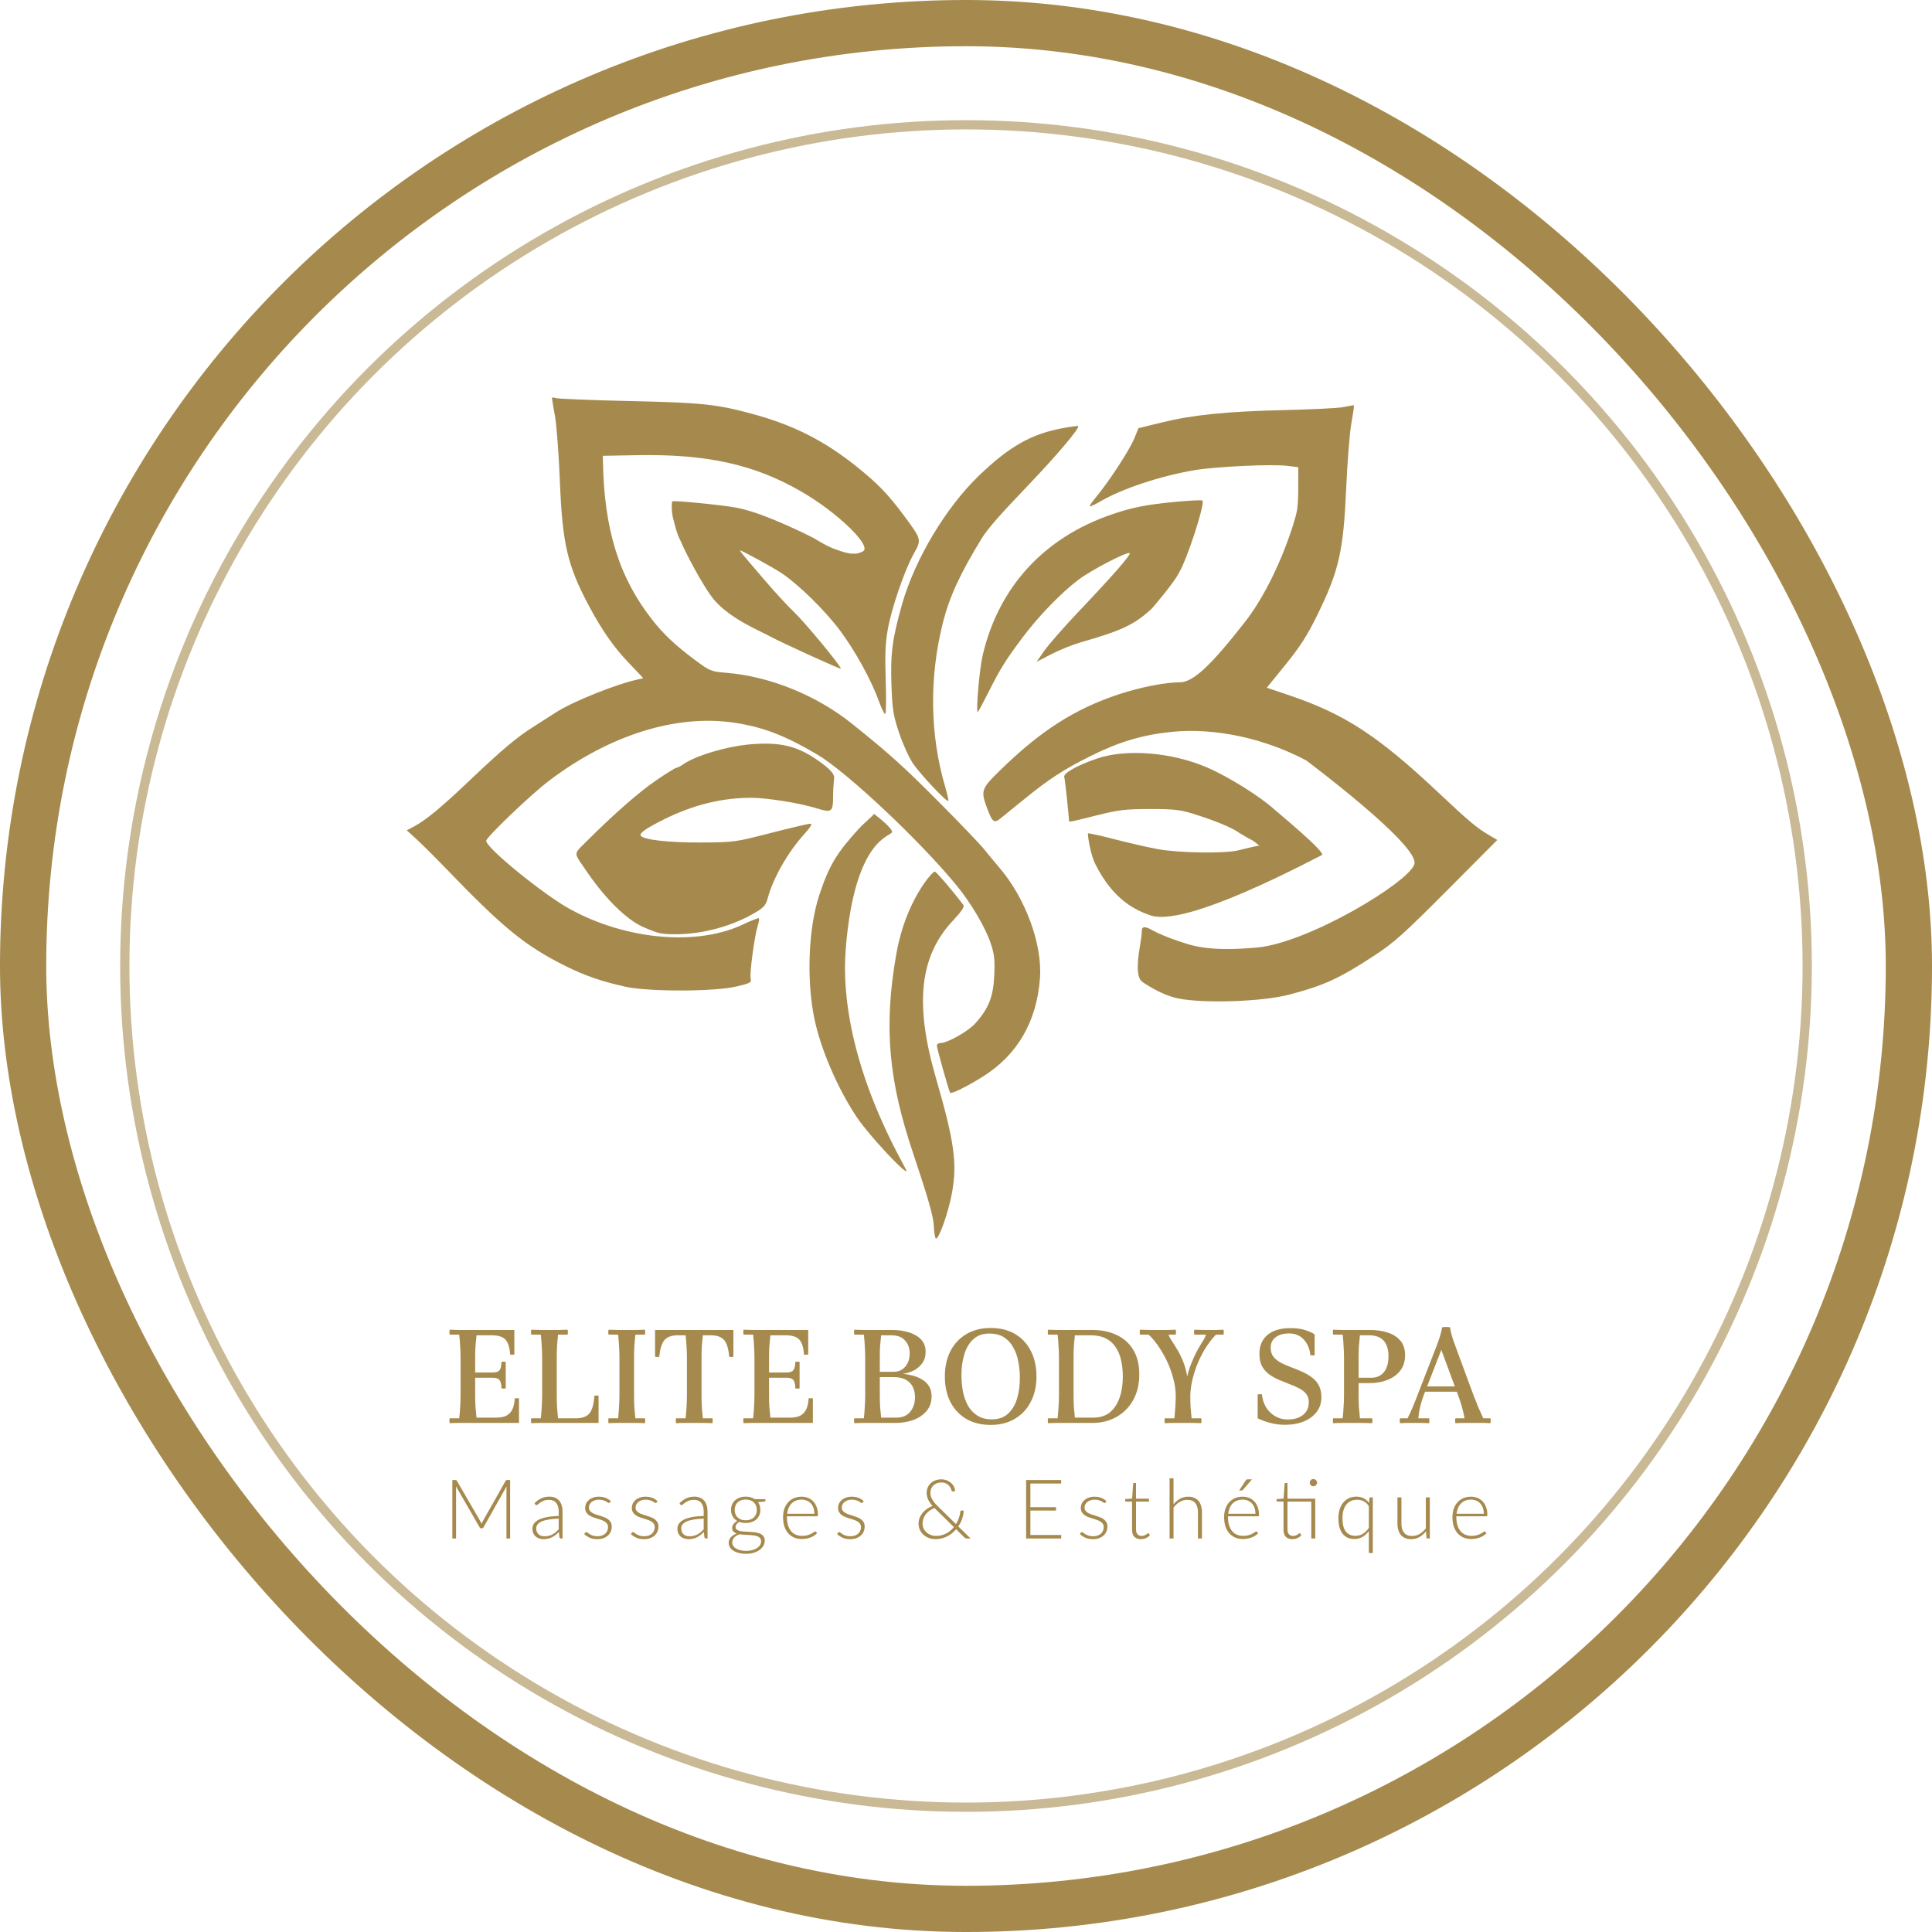
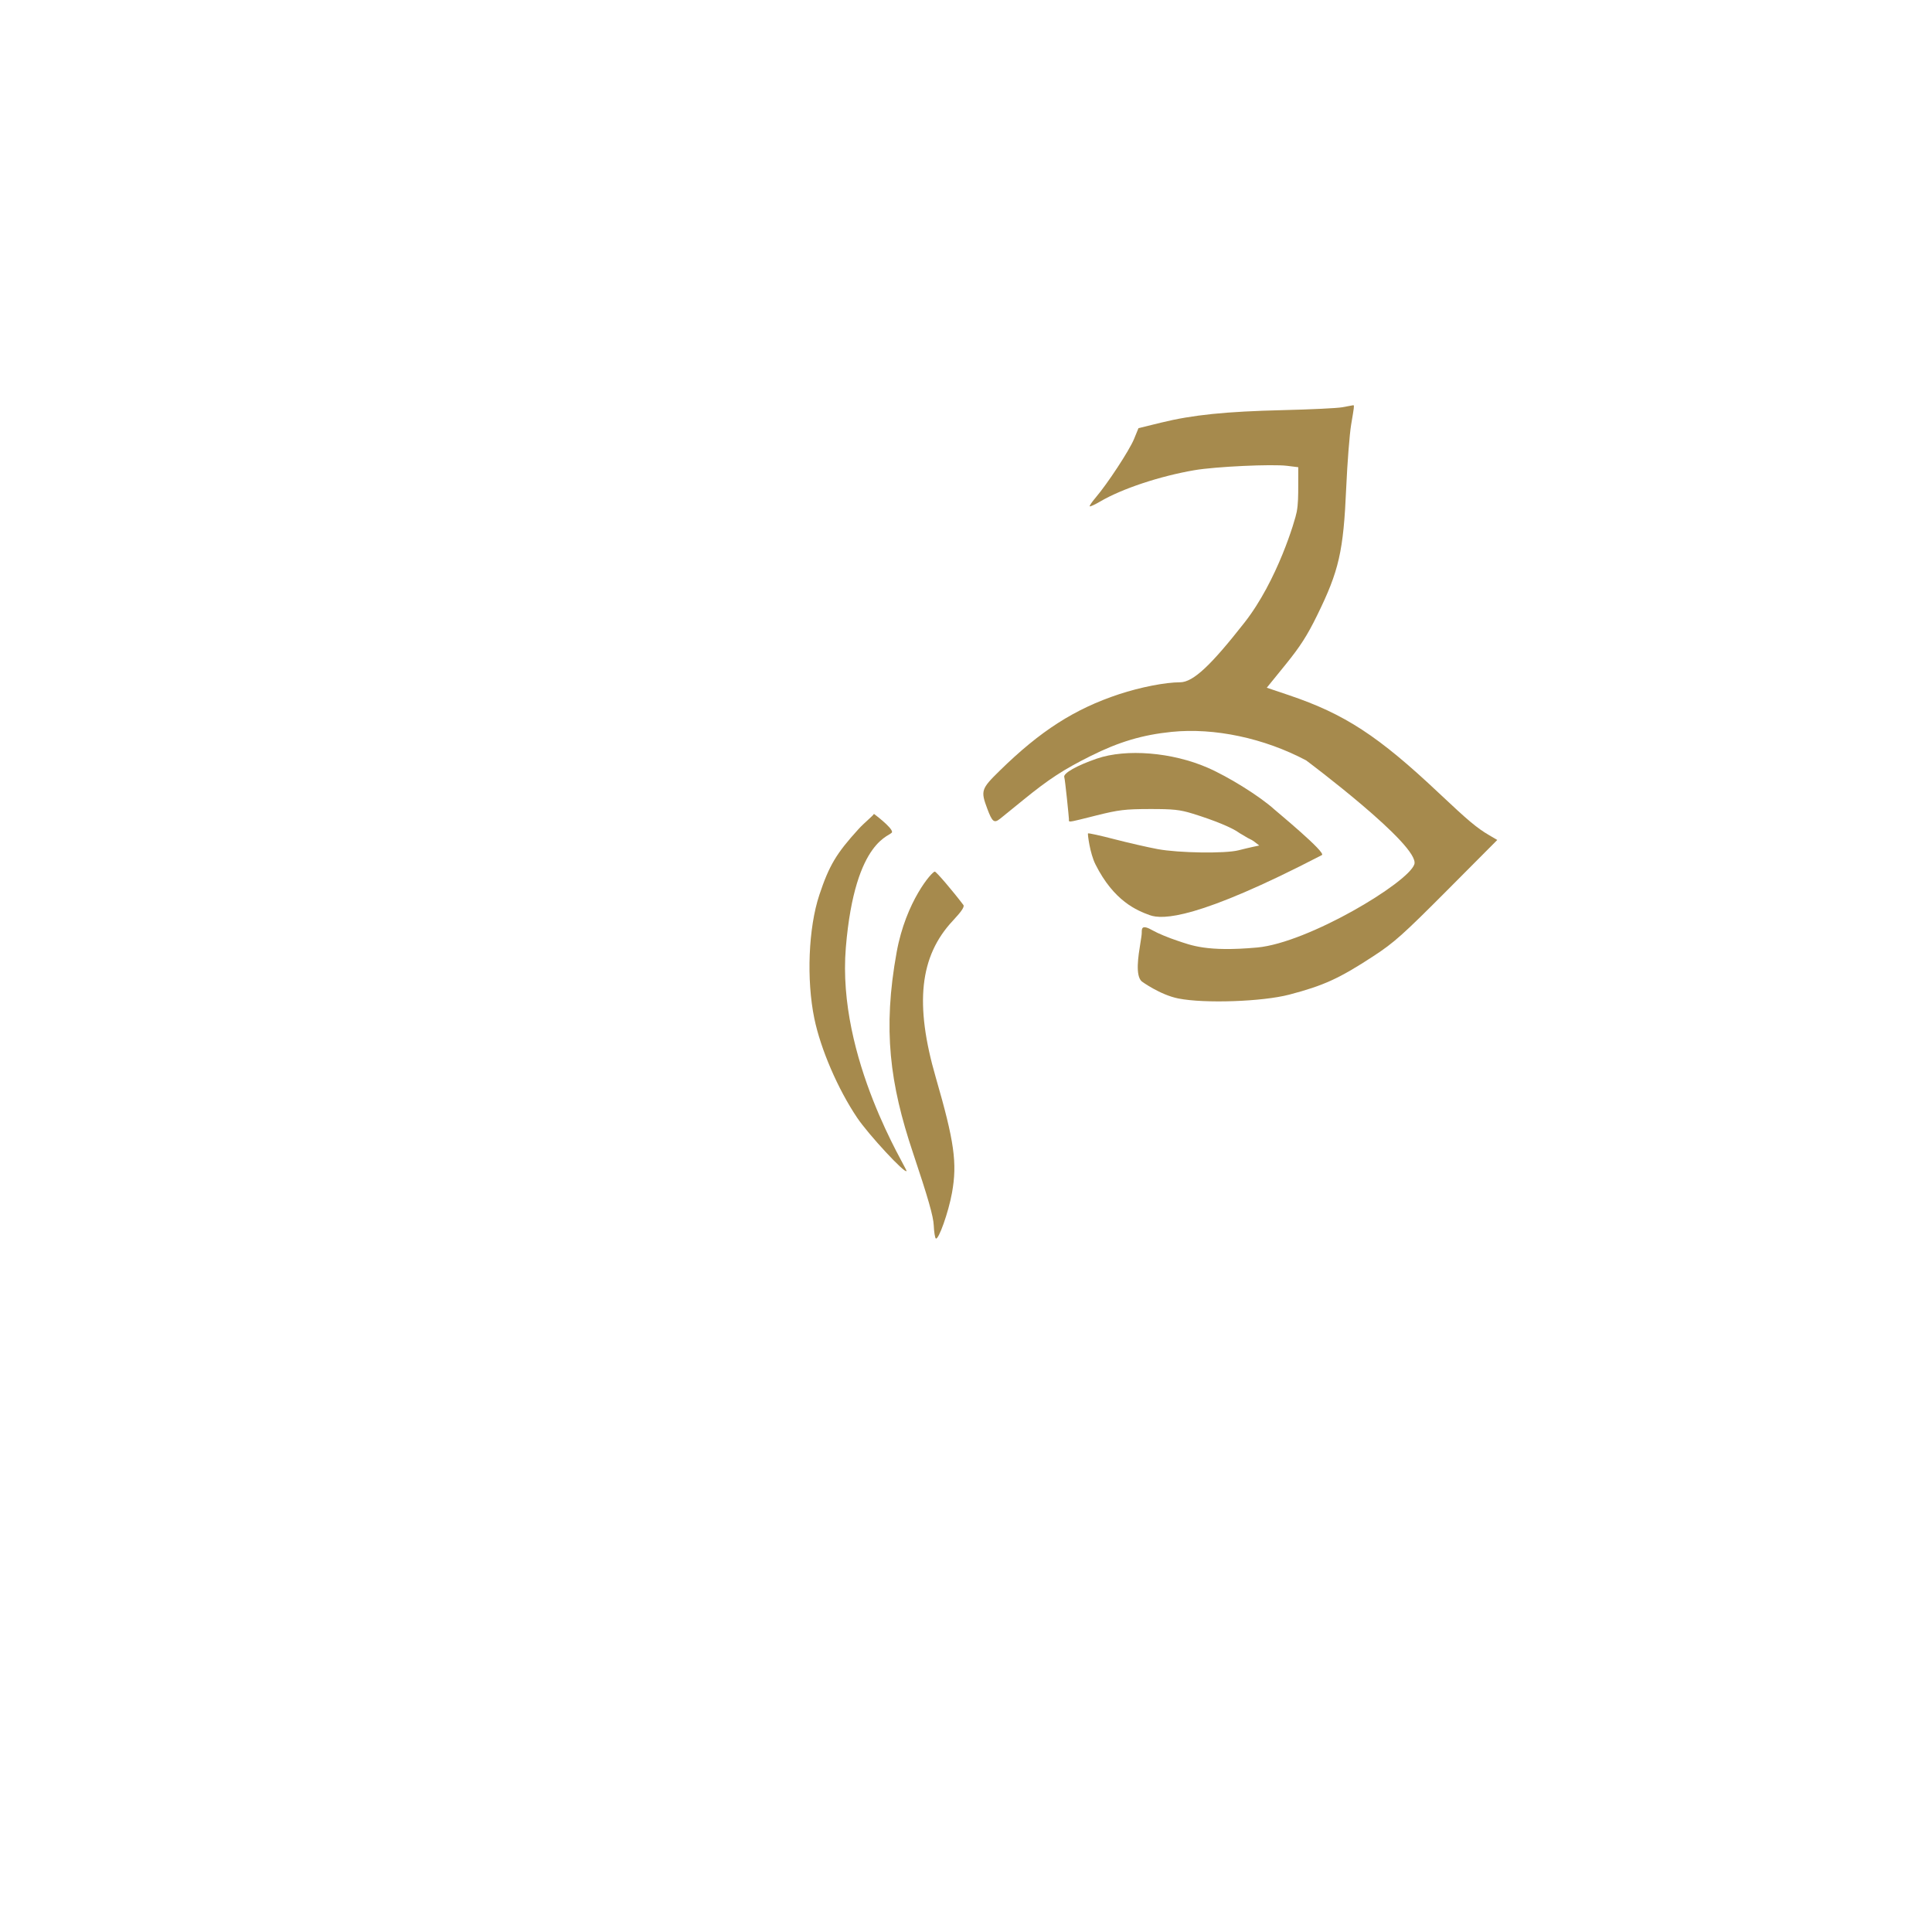
<svg xmlns="http://www.w3.org/2000/svg" width="98" height="98" viewBox="0 0 98 98" fill="none">
-   <rect x="1.172" y="1.172" width="95.656" height="95.656" rx="47.828" stroke="#A68A4D" stroke-width="2.345" />
-   <circle cx="49" cy="49" r="42.67" stroke="#A68A4D" stroke-opacity="0.6" stroke-width="0.469" />
-   <path fill-rule="evenodd" clip-rule="evenodd" d="M28 20.202C28 20.249 28.067 20.653 28.149 21.098C28.231 21.543 28.343 23.022 28.398 24.385C28.527 27.584 28.778 28.669 29.859 30.707C30.526 31.965 31.158 32.867 31.934 33.666C32.325 34.069 32.636 34.402 32.624 34.407C32.612 34.411 32.53 34.428 32.443 34.446C31.36 34.658 29.052 35.579 28.186 36.144C27.889 36.338 27.384 36.661 27.064 36.862C26.211 37.399 25.495 38.001 23.814 39.596C22.33 41.005 21.581 41.62 20.953 41.949L20.632 42.116L21.155 42.595C21.442 42.858 22.11 43.523 22.638 44.072C25.513 47.061 26.639 47.979 28.662 48.99C29.657 49.486 30.459 49.766 31.692 50.045C32.857 50.31 36.209 50.308 37.34 50.043C38.062 49.874 38.129 49.837 38.077 49.642C38.014 49.401 38.27 47.481 38.434 46.96C38.492 46.776 38.519 46.604 38.494 46.579C38.468 46.553 38.11 46.693 37.697 46.889C35.365 47.997 31.785 47.683 28.924 46.121C27.578 45.386 24.662 43.013 24.662 42.653C24.662 42.469 26.923 40.306 27.85 39.603C30.917 37.278 34.31 36.218 37.257 36.661C38.708 36.88 39.802 37.3 41.453 38.272C42.952 39.155 46.684 42.663 48.536 44.932C49.271 45.832 49.979 47.035 50.254 47.852C50.437 48.397 50.468 48.674 50.434 49.47C50.387 50.557 50.148 51.16 49.465 51.917C49.1 52.323 48.055 52.909 47.699 52.909C47.601 52.909 47.521 52.966 47.521 53.036C47.52 53.168 48.136 55.357 48.194 55.429C48.257 55.506 49.088 55.095 49.874 54.598C51.615 53.498 52.588 51.817 52.752 49.622C52.881 47.901 52.018 45.555 50.684 44.001C50.473 43.755 50.13 43.341 49.923 43.082C49.717 42.824 48.664 41.725 47.584 40.641C45.818 38.867 45.126 38.244 43.239 36.727C41.436 35.277 39.059 34.31 36.852 34.128C36.072 34.064 36.018 34.042 35.284 33.501C34.296 32.772 33.657 32.172 33.068 31.418C31.394 29.277 30.64 26.837 30.583 23.373L30.579 23.121L32.298 23.089C35.836 23.024 38.24 23.551 40.611 24.914C42.528 26.015 44.319 27.776 43.745 27.978C43.745 27.978 43.542 28.084 43.391 28.084C43.292 28.084 43.138 28.079 43.138 28.079L42.885 28.028C42.885 28.028 42.683 27.978 42.278 27.826C41.873 27.674 41.292 27.303 41.292 27.303C41.292 27.303 38.809 26.017 37.363 25.753C36.563 25.607 34.161 25.371 34.1 25.433C34.083 25.45 34.02 25.909 34.186 26.46C34.348 27.11 34.457 27.313 34.511 27.412C34.524 27.437 34.534 27.455 34.54 27.472C34.692 27.877 35.702 29.839 36.255 30.463C37.107 31.425 38.525 31.987 39.074 32.288C39.622 32.588 42.679 33.982 42.656 33.917C42.574 33.677 40.83 31.573 40.278 31.048C39.964 30.749 39.298 30.027 38.798 29.442C37.587 28.028 37.502 27.925 37.55 27.925C37.646 27.925 39.214 28.785 39.649 29.076C40.516 29.656 41.852 30.967 42.608 31.981C43.388 33.026 44.2 34.505 44.59 35.587C44.715 35.935 44.855 36.22 44.901 36.22C44.947 36.22 44.959 35.457 44.928 34.525C44.885 33.22 44.909 32.622 45.034 31.921C45.227 30.834 45.885 28.921 46.355 28.077C46.751 27.368 46.751 27.367 45.853 26.155C45.053 25.075 44.537 24.541 43.468 23.681C41.828 22.362 40.24 21.557 38.177 20.999C36.325 20.498 35.616 20.424 31.894 20.342C29.947 20.299 28.274 20.231 28.177 20.19C28.079 20.149 28 20.154 28 20.202ZM53.945 21.71C52.335 22 51.213 22.631 49.663 24.12C47.983 25.734 46.41 28.362 45.761 30.636C45.261 32.391 45.159 33.172 45.219 34.78C45.264 36.002 45.311 36.29 45.605 37.173C45.79 37.725 46.105 38.422 46.307 38.721C46.673 39.266 48.027 40.704 48.103 40.628C48.125 40.606 48.051 40.277 47.94 39.896C47.168 37.27 47.129 34.356 47.828 31.588C48.161 30.27 48.712 29.074 49.799 27.308C50.097 26.824 50.688 26.148 52.152 24.618C53.612 23.092 54.791 21.696 54.69 21.614C54.669 21.597 54.334 21.64 53.945 21.71ZM59.66 25.453C58.13 25.598 57.435 25.735 56.372 26.101C52.943 27.282 50.657 29.781 49.846 33.236C49.682 33.932 49.493 36.118 49.597 36.118C49.617 36.118 49.858 35.67 50.134 35.122C50.747 33.905 51.003 33.493 51.878 32.325C52.686 31.246 53.835 30.061 54.715 29.399C55.38 28.9 57.198 27.959 57.301 28.061C57.375 28.136 56.459 29.185 54.73 31.005C53.993 31.781 53.207 32.676 52.984 32.994L52.579 33.571L53.331 33.182C53.745 32.968 54.416 32.698 54.823 32.581C56.911 31.984 57.548 31.682 58.427 30.869C58.427 30.869 59.575 29.546 59.811 29.038C60.207 28.402 61.144 25.513 60.994 25.39C60.956 25.359 60.355 25.387 59.66 25.453ZM38.115 37.751C36.918 37.844 35.314 38.315 34.66 38.766C34.512 38.867 34.35 38.951 34.3 38.951C34.249 38.951 33.792 39.235 33.283 39.583C32.404 40.184 31.147 41.286 29.767 42.664C29.708 42.723 29.654 42.776 29.605 42.824C29.378 43.047 29.259 43.164 29.243 43.293C29.227 43.436 29.337 43.593 29.569 43.925C29.627 44.009 29.694 44.104 29.767 44.212C29.767 44.212 31.236 46.466 32.728 47.067C32.796 47.094 32.858 47.12 32.915 47.143C33.352 47.324 33.526 47.396 34.322 47.389C35.678 47.377 37.155 46.973 38.294 46.3C38.736 46.039 38.846 45.916 38.937 45.578C39.216 44.541 39.95 43.25 40.797 42.307C41.135 41.932 41.22 41.783 41.097 41.783C41.003 41.783 40.1 41.995 39.09 42.254C37.272 42.721 37.239 42.726 35.535 42.735C33.92 42.743 32.628 42.596 32.5 42.389C32.42 42.26 32.789 42.004 33.718 41.544C35.173 40.824 36.627 40.467 38.097 40.468C38.893 40.469 40.508 40.724 41.365 40.985C42.222 41.245 42.258 41.217 42.26 40.291C42.261 39.943 42.315 39.453 42.315 39.453C42.315 39.256 42.118 39 41.425 38.528C40.403 37.833 39.575 37.638 38.115 37.751Z" fill="#A68A4D" />
  <path d="M45.483 48.296C44.769 52.224 45.142 54.988 46.307 58.465C47.08 60.775 47.344 61.696 47.364 62.157C47.379 62.495 47.427 62.794 47.47 62.822C47.608 62.911 48.112 61.489 48.289 60.509C48.562 58.997 48.41 57.911 47.468 54.658C46.385 50.922 46.647 48.505 48.329 46.707C48.776 46.229 48.934 45.993 48.867 45.904C48.318 45.179 47.49 44.211 47.417 44.211C47.274 44.211 45.952 45.717 45.483 48.296Z" fill="#A68A4D" />
  <path d="M45.249 42.2C45.249 41.966 44.331 41.284 44.331 41.284C44.309 41.332 44.186 41.444 44.032 41.585C43.879 41.725 43.696 41.892 43.549 42.054C42.42 43.292 42.055 43.907 41.559 45.4C41.007 47.065 40.901 49.687 41.305 51.655C41.627 53.217 42.497 55.236 43.478 56.696C44.049 57.547 45.925 59.57 45.983 59.398C46.02 59.284 42.436 53.688 42.905 48.062C43.373 42.435 45.249 42.435 45.249 42.2Z" fill="#A68A4D" />
  <path d="M65.095 20.803C66.486 20.77 67.829 20.705 68.079 20.659C68.329 20.612 68.568 20.569 68.61 20.561C68.614 20.561 68.618 20.56 68.621 20.559C68.638 20.556 68.651 20.554 68.66 20.559C68.698 20.578 68.675 20.717 68.557 21.416L68.537 21.535C68.456 22.022 68.343 23.467 68.286 24.747C68.145 27.974 67.922 28.95 66.808 31.22C66.307 32.242 65.95 32.797 65.21 33.71L64.257 34.884L65.384 35.264C68.215 36.221 69.913 37.33 72.997 40.237C74.477 41.632 74.915 42 75.529 42.36L75.949 42.607L73.405 45.163C71.163 47.414 70.72 47.81 69.679 48.492C67.94 49.63 67.146 49.994 65.398 50.452C64.037 50.809 61.099 50.911 59.773 50.648C58.846 50.464 57.915 49.783 57.915 49.783C57.579 49.484 57.739 48.497 57.846 47.837C57.884 47.604 57.915 47.411 57.915 47.305L57.915 47.292C57.915 47.093 57.914 46.874 58.485 47.203C58.727 47.342 59.289 47.575 59.734 47.721C60.413 47.943 61.192 48.296 63.771 48.062C66.35 47.827 71.429 44.779 71.742 43.842C72.055 42.904 66.256 38.572 66.256 38.572C64.126 37.441 61.598 36.905 59.432 37.124C57.949 37.275 56.754 37.631 55.313 38.352C53.935 39.042 53.213 39.513 51.914 40.569C51.397 40.99 50.866 41.42 50.736 41.525C50.427 41.771 50.333 41.699 50.081 41.026C49.737 40.108 49.767 40.017 50.706 39.097C52.774 37.07 54.509 35.959 56.769 35.212C57.845 34.857 59.116 34.609 59.856 34.609C60.534 34.609 61.455 33.71 63.124 31.583C64.793 29.457 65.704 26.367 65.777 25.96C65.851 25.554 65.852 25.138 65.853 24.627L65.854 23.699L65.29 23.629C64.525 23.533 61.653 23.668 60.594 23.849C58.837 24.15 56.918 24.787 55.806 25.439C55.538 25.596 55.299 25.706 55.276 25.683C55.253 25.66 55.387 25.463 55.573 25.244C56.176 24.539 57.29 22.84 57.522 22.272L57.749 21.719L58.893 21.438C60.499 21.044 62.168 20.873 65.095 20.803Z" fill="#A68A4D" />
  <path d="M54.22 41.586C54.221 41.574 54.221 41.56 54.221 41.546C54.221 41.467 54.026 39.526 53.985 39.42C53.913 39.231 54.619 38.829 55.638 38.48C57.13 37.968 59.456 38.158 61.251 38.939C62.328 39.408 63.902 40.391 64.635 41.053C64.771 41.177 67.287 43.251 67.053 43.373C60.723 46.655 58.961 46.655 58.318 46.42C57.675 46.186 56.503 45.717 55.565 43.842C55.283 43.278 55.164 42.298 55.187 42.274C55.211 42.251 55.811 42.382 56.521 42.567C57.231 42.751 58.222 42.978 58.723 43.071C59.791 43.269 62.144 43.303 62.819 43.132C63.069 43.068 63.41 42.987 63.575 42.952L63.876 42.888L63.626 42.695C63.529 42.621 63.433 42.575 63.361 42.54C63.331 42.525 63.304 42.512 63.284 42.501C63.103 42.395 63.044 42.358 63.006 42.335C62.971 42.313 62.955 42.303 62.879 42.261C62.528 41.995 61.623 41.619 60.493 41.27C59.85 41.072 59.518 41.036 58.318 41.038C57.068 41.041 56.75 41.079 55.604 41.365C55.483 41.396 55.372 41.423 55.271 41.449C54.441 41.657 54.261 41.702 54.226 41.65C54.217 41.636 54.218 41.614 54.22 41.586Z" fill="#A68A4D" />
-   <path d="M22.81 72.191C22.792 72.106 22.792 72.023 22.81 71.942H23.295C23.317 71.74 23.333 71.544 23.342 71.356C23.356 71.163 23.362 70.965 23.362 70.763V68.877C23.362 68.675 23.356 68.48 23.342 68.291C23.333 68.098 23.317 67.9 23.295 67.698H22.81C22.792 67.613 22.792 67.53 22.81 67.449C22.967 67.453 23.122 67.458 23.275 67.462C23.427 67.462 23.58 67.462 23.733 67.462H26.09V68.709C26.019 68.722 25.947 68.722 25.875 68.709C25.857 68.372 25.783 68.125 25.653 67.968C25.522 67.81 25.282 67.732 24.932 67.732H24.171C24.148 67.934 24.13 68.125 24.117 68.304C24.108 68.484 24.103 68.675 24.103 68.877V70.763C24.103 70.965 24.108 71.156 24.117 71.336C24.13 71.515 24.148 71.706 24.171 71.908H25.168C25.401 71.908 25.583 71.87 25.713 71.794C25.848 71.713 25.945 71.601 26.003 71.457C26.066 71.309 26.102 71.134 26.111 70.931C26.183 70.918 26.254 70.918 26.326 70.931V72.178H23.733C23.58 72.178 23.427 72.178 23.275 72.178C23.122 72.178 22.967 72.182 22.81 72.191ZM25.437 70.426C25.433 70.215 25.399 70.074 25.336 70.002C25.278 69.926 25.17 69.887 25.013 69.887H23.733V69.618H25.013C25.17 69.618 25.278 69.58 25.336 69.504C25.399 69.427 25.433 69.286 25.437 69.079C25.509 69.066 25.581 69.066 25.653 69.079V70.426C25.581 70.44 25.509 70.44 25.437 70.426ZM26.948 72.191C26.93 72.106 26.93 72.023 26.948 71.942H27.433C27.455 71.74 27.471 71.544 27.48 71.356C27.493 71.163 27.5 70.965 27.5 70.763V68.877C27.5 68.675 27.493 68.48 27.48 68.291C27.471 68.098 27.455 67.9 27.433 67.698H26.948C26.93 67.613 26.93 67.53 26.948 67.449C27.105 67.453 27.26 67.458 27.413 67.462C27.565 67.462 27.718 67.462 27.871 67.462C28.028 67.462 28.183 67.462 28.335 67.462C28.488 67.458 28.641 67.453 28.793 67.449C28.811 67.53 28.811 67.613 28.793 67.698H28.308C28.286 67.9 28.268 68.098 28.255 68.291C28.246 68.48 28.241 68.675 28.241 68.877V70.763C28.241 70.965 28.246 71.163 28.255 71.356C28.268 71.544 28.286 71.74 28.308 71.942H29.204C29.555 71.942 29.795 71.848 29.925 71.659C30.055 71.47 30.129 71.183 30.147 70.797C30.219 70.783 30.291 70.783 30.363 70.797V72.178H27.871C27.718 72.178 27.565 72.178 27.413 72.178C27.26 72.178 27.105 72.182 26.948 72.191ZM30.868 72.191C30.85 72.106 30.85 72.023 30.868 71.942H31.353C31.376 71.74 31.392 71.544 31.401 71.356C31.414 71.163 31.421 70.965 31.421 70.763V68.877C31.421 68.675 31.414 68.48 31.401 68.291C31.392 68.098 31.376 67.9 31.353 67.698H30.868C30.85 67.613 30.85 67.53 30.868 67.449C31.026 67.453 31.18 67.458 31.333 67.462C31.486 67.462 31.639 67.462 31.791 67.462C31.948 67.462 32.103 67.462 32.256 67.462C32.409 67.458 32.561 67.453 32.714 67.449C32.732 67.53 32.732 67.613 32.714 67.698H32.229C32.207 67.9 32.189 68.098 32.175 68.291C32.166 68.48 32.162 68.675 32.162 68.877V70.763C32.162 70.965 32.166 71.163 32.175 71.356C32.189 71.544 32.207 71.74 32.229 71.942H32.714C32.732 72.023 32.732 72.106 32.714 72.191C32.561 72.182 32.409 72.178 32.256 72.178C32.103 72.178 31.948 72.178 31.791 72.178C31.639 72.178 31.486 72.178 31.333 72.178C31.18 72.178 31.026 72.182 30.868 72.191ZM34.292 72.191C34.274 72.106 34.274 72.023 34.292 71.942H34.777C34.8 71.74 34.815 71.544 34.824 71.356C34.838 71.163 34.844 70.965 34.844 70.763V68.877C34.844 68.675 34.838 68.484 34.824 68.304C34.815 68.125 34.8 67.934 34.777 67.732H34.386C34.072 67.732 33.845 67.813 33.706 67.974C33.567 68.136 33.479 68.419 33.443 68.823C33.371 68.837 33.3 68.837 33.228 68.823V67.462H37.202V68.823C37.13 68.837 37.058 68.837 36.987 68.823C36.955 68.419 36.87 68.136 36.731 67.974C36.591 67.813 36.362 67.732 36.044 67.732H35.653C35.63 67.934 35.612 68.125 35.599 68.304C35.59 68.484 35.586 68.675 35.586 68.877V70.763C35.586 70.965 35.59 71.163 35.599 71.356C35.612 71.544 35.63 71.74 35.653 71.942H36.138C36.156 72.023 36.156 72.106 36.138 72.191C35.985 72.182 35.832 72.178 35.68 72.178C35.527 72.178 35.372 72.178 35.215 72.178C35.062 72.178 34.91 72.178 34.757 72.178C34.604 72.178 34.449 72.182 34.292 72.191ZM37.716 72.191C37.698 72.106 37.698 72.023 37.716 71.942H38.201C38.224 71.74 38.24 71.544 38.249 71.356C38.262 71.163 38.269 70.965 38.269 70.763V68.877C38.269 68.675 38.262 68.48 38.249 68.291C38.24 68.098 38.224 67.9 38.201 67.698H37.716C37.698 67.613 37.698 67.53 37.716 67.449C37.874 67.453 38.029 67.458 38.181 67.462C38.334 67.462 38.487 67.462 38.639 67.462H40.997V68.709C40.925 68.722 40.853 68.722 40.781 68.709C40.763 68.372 40.689 68.125 40.559 67.968C40.429 67.81 40.189 67.732 39.838 67.732H39.077C39.055 67.934 39.037 68.125 39.023 68.304C39.014 68.484 39.01 68.675 39.01 68.877V70.763C39.01 70.965 39.014 71.156 39.023 71.336C39.037 71.515 39.055 71.706 39.077 71.908H40.074C40.308 71.908 40.489 71.87 40.62 71.794C40.754 71.713 40.851 71.601 40.909 71.457C40.972 71.309 41.008 71.134 41.017 70.931C41.089 70.918 41.161 70.918 41.233 70.931V72.178H38.639C38.487 72.178 38.334 72.178 38.181 72.178C38.029 72.178 37.874 72.182 37.716 72.191ZM40.343 70.426C40.339 70.215 40.305 70.074 40.242 70.002C40.184 69.926 40.076 69.887 39.919 69.887H38.639V69.618H39.919C40.076 69.618 40.184 69.58 40.242 69.504C40.305 69.427 40.339 69.286 40.343 69.079C40.415 69.066 40.487 69.066 40.559 69.079V70.426C40.487 70.44 40.415 70.44 40.343 70.426ZM45.806 69.685C45.977 69.703 46.145 69.735 46.312 69.78C46.482 69.825 46.639 69.892 46.783 69.982C46.927 70.067 47.041 70.179 47.127 70.319C47.212 70.458 47.255 70.628 47.255 70.831C47.255 71.118 47.172 71.363 47.005 71.565C46.844 71.762 46.624 71.915 46.345 72.023C46.067 72.126 45.753 72.178 45.402 72.178H44.257C44.104 72.178 43.952 72.178 43.799 72.178C43.646 72.178 43.492 72.182 43.334 72.191C43.316 72.106 43.316 72.023 43.334 71.942H43.819C43.842 71.74 43.858 71.544 43.866 71.356C43.88 71.163 43.887 70.965 43.887 70.763V68.877C43.887 68.675 43.88 68.48 43.866 68.291C43.858 68.098 43.842 67.9 43.819 67.698H43.334C43.316 67.613 43.316 67.53 43.334 67.449C43.492 67.453 43.646 67.458 43.799 67.462C43.952 67.462 44.104 67.462 44.257 67.462H45.268C45.573 67.462 45.851 67.503 46.103 67.584C46.359 67.66 46.563 67.779 46.716 67.941C46.873 68.102 46.952 68.313 46.952 68.574C46.952 68.803 46.893 68.996 46.776 69.153C46.66 69.31 46.514 69.434 46.339 69.524C46.163 69.609 45.986 69.663 45.806 69.685ZM44.695 71.908H45.47C45.775 71.908 46.008 71.809 46.17 71.612C46.332 71.41 46.413 71.165 46.413 70.878C46.413 70.684 46.377 70.512 46.305 70.359C46.233 70.206 46.119 70.085 45.961 69.995C45.804 69.901 45.595 69.854 45.335 69.854H44.257V69.584H45.335C45.573 69.584 45.766 69.499 45.914 69.328C46.067 69.153 46.143 68.929 46.143 68.655C46.143 68.385 46.065 68.165 45.907 67.995C45.755 67.819 45.519 67.732 45.2 67.732H44.695C44.672 67.934 44.655 68.12 44.641 68.291C44.632 68.457 44.628 68.641 44.628 68.843V70.763C44.628 70.965 44.632 71.156 44.641 71.336C44.655 71.515 44.672 71.706 44.695 71.908ZM48.769 69.753C48.769 70.036 48.794 70.312 48.843 70.581C48.897 70.846 48.983 71.087 49.099 71.302C49.221 71.513 49.38 71.681 49.578 71.807C49.775 71.933 50.022 71.996 50.319 71.996L50.251 72.279C49.771 72.279 49.355 72.175 49.005 71.969C48.659 71.762 48.392 71.475 48.203 71.107C48.019 70.738 47.927 70.31 47.927 69.82C47.927 69.331 48.022 68.902 48.21 68.534C48.403 68.165 48.673 67.878 49.019 67.671C49.369 67.465 49.78 67.361 50.251 67.361L50.184 67.644C49.847 67.644 49.573 67.743 49.362 67.941C49.155 68.134 49.005 68.39 48.911 68.709C48.816 69.027 48.769 69.376 48.769 69.753ZM51.733 69.887C51.733 69.605 51.706 69.331 51.652 69.066C51.603 68.796 51.518 68.556 51.396 68.345C51.28 68.129 51.122 67.959 50.925 67.833C50.727 67.707 50.48 67.644 50.184 67.644L50.251 67.361C50.736 67.361 51.152 67.465 51.497 67.671C51.843 67.878 52.108 68.165 52.292 68.534C52.481 68.902 52.575 69.331 52.575 69.82C52.575 70.31 52.479 70.738 52.285 71.107C52.097 71.475 51.827 71.762 51.477 71.969C51.131 72.175 50.723 72.279 50.251 72.279L50.319 71.996C50.655 71.996 50.927 71.899 51.134 71.706C51.345 71.513 51.497 71.257 51.592 70.938C51.686 70.615 51.733 70.265 51.733 69.887ZM54.085 67.462H55.399C55.884 67.462 56.304 67.55 56.658 67.725C57.018 67.896 57.296 68.15 57.494 68.486C57.691 68.819 57.79 69.23 57.79 69.719C57.79 70.209 57.689 70.637 57.487 71.006C57.285 71.374 57.004 71.661 56.645 71.868C56.286 72.074 55.87 72.178 55.399 72.178H54.085C53.932 72.178 53.78 72.178 53.627 72.178C53.474 72.178 53.319 72.182 53.162 72.191C53.144 72.106 53.144 72.023 53.162 71.942H53.647C53.67 71.74 53.685 71.544 53.694 71.356C53.708 71.163 53.715 70.965 53.715 70.763V68.877C53.715 68.675 53.708 68.48 53.694 68.291C53.685 68.098 53.67 67.9 53.647 67.698H53.162C53.144 67.613 53.144 67.53 53.162 67.449C53.319 67.453 53.474 67.458 53.627 67.462C53.78 67.462 53.932 67.462 54.085 67.462ZM54.523 71.908H55.466C55.803 71.908 56.081 71.819 56.301 71.639C56.521 71.455 56.685 71.206 56.793 70.891C56.901 70.577 56.955 70.22 56.955 69.82C56.955 69.519 56.925 69.243 56.867 68.992C56.809 68.736 56.715 68.513 56.584 68.325C56.459 68.136 56.292 67.99 56.086 67.887C55.879 67.784 55.628 67.732 55.331 67.732H54.523C54.501 67.934 54.483 68.125 54.469 68.304C54.46 68.484 54.456 68.675 54.456 68.877V70.763C54.456 70.965 54.46 71.156 54.469 71.336C54.483 71.515 54.501 71.706 54.523 71.908ZM59.085 72.191C59.067 72.106 59.067 72.023 59.085 71.942H59.57C59.593 71.74 59.608 71.549 59.617 71.369C59.631 71.19 59.638 71.033 59.638 70.898V70.81C59.638 70.505 59.593 70.195 59.503 69.881C59.417 69.566 59.305 69.268 59.166 68.985C59.027 68.702 58.876 68.448 58.715 68.224C58.557 67.999 58.405 67.824 58.257 67.698H59.274C59.296 67.779 59.346 67.876 59.422 67.988C59.498 68.1 59.586 68.239 59.685 68.406C59.788 68.567 59.889 68.765 59.988 68.998C60.087 69.227 60.165 69.501 60.224 69.82C60.268 69.614 60.331 69.407 60.412 69.2C60.493 68.994 60.581 68.796 60.675 68.608C60.774 68.419 60.868 68.255 60.958 68.116C61.034 67.999 61.086 67.912 61.113 67.853C61.14 67.795 61.16 67.743 61.173 67.698H61.678C61.454 67.936 61.259 68.194 61.093 68.473C60.931 68.751 60.796 69.032 60.688 69.315C60.585 69.598 60.506 69.87 60.453 70.13C60.403 70.386 60.379 70.613 60.379 70.81V70.898C60.379 71.033 60.383 71.19 60.392 71.369C60.405 71.549 60.423 71.74 60.446 71.942H60.931C60.949 72.023 60.949 72.106 60.931 72.191C60.778 72.182 60.625 72.178 60.473 72.178C60.32 72.178 60.165 72.178 60.008 72.178C59.855 72.178 59.703 72.178 59.55 72.178C59.397 72.178 59.242 72.182 59.085 72.191ZM57.825 67.698C57.807 67.613 57.807 67.53 57.825 67.449C57.983 67.453 58.131 67.458 58.27 67.462C58.414 67.462 58.528 67.462 58.614 67.462C58.672 67.462 58.757 67.462 58.87 67.462C58.986 67.462 59.112 67.462 59.247 67.462C59.382 67.458 59.512 67.453 59.638 67.449C59.655 67.53 59.655 67.613 59.638 67.698H57.825ZM60.581 67.698C60.563 67.613 60.563 67.53 60.581 67.449C60.769 67.453 60.931 67.458 61.066 67.462C61.205 67.462 61.317 67.462 61.402 67.462C61.492 67.462 61.587 67.462 61.685 67.462C61.784 67.458 61.91 67.453 62.062 67.449C62.081 67.53 62.081 67.613 62.062 67.698H60.581ZM65.176 72.272C64.942 72.272 64.704 72.243 64.462 72.184C64.224 72.126 64.002 72.045 63.795 71.942V70.73C63.867 70.716 63.939 70.716 64.011 70.73C64.033 70.972 64.103 71.19 64.219 71.383C64.336 71.572 64.489 71.722 64.677 71.834C64.871 71.947 65.084 72.003 65.317 72.003C65.641 72.003 65.899 71.926 66.092 71.774C66.29 71.616 66.388 71.401 66.388 71.127C66.388 70.956 66.344 70.815 66.254 70.703C66.164 70.59 66.043 70.496 65.89 70.42C65.742 70.339 65.578 70.267 65.398 70.204C65.223 70.137 65.046 70.065 64.866 69.989C64.691 69.912 64.527 69.82 64.374 69.712C64.226 69.6 64.107 69.463 64.017 69.301C63.928 69.135 63.883 68.929 63.883 68.682C63.883 68.403 63.943 68.168 64.064 67.974C64.19 67.777 64.37 67.626 64.603 67.523C64.837 67.42 65.115 67.368 65.439 67.368C65.726 67.368 65.969 67.397 66.166 67.456C66.364 67.514 66.537 67.59 66.685 67.685V68.742C66.613 68.756 66.541 68.756 66.469 68.742C66.438 68.423 66.328 68.161 66.139 67.954C65.951 67.743 65.699 67.638 65.385 67.638C65.102 67.638 64.875 67.703 64.704 67.833C64.538 67.959 64.455 68.134 64.455 68.358C64.455 68.542 64.5 68.695 64.59 68.816C64.684 68.933 64.808 69.034 64.96 69.12C65.118 69.2 65.286 69.274 65.466 69.342C65.65 69.409 65.832 69.483 66.011 69.564C66.195 69.64 66.364 69.735 66.516 69.847C66.674 69.955 66.797 70.092 66.887 70.258C66.981 70.424 67.028 70.633 67.028 70.884C67.028 71.158 66.95 71.401 66.793 71.612C66.64 71.819 66.424 71.98 66.146 72.097C65.872 72.214 65.549 72.272 65.176 72.272ZM67.621 72.191C67.603 72.106 67.603 72.023 67.621 71.942H68.106C68.129 71.74 68.145 71.544 68.153 71.356C68.167 71.163 68.174 70.965 68.174 70.763V68.877C68.174 68.675 68.167 68.48 68.153 68.291C68.145 68.098 68.129 67.9 68.106 67.698H67.621C67.603 67.613 67.603 67.53 67.621 67.449C67.779 67.453 67.933 67.458 68.086 67.462C68.239 67.462 68.391 67.462 68.544 67.462H69.487C69.824 67.462 70.127 67.507 70.397 67.597C70.666 67.683 70.879 67.819 71.037 68.008C71.194 68.192 71.272 68.437 71.272 68.742C71.272 69.052 71.192 69.313 71.03 69.524C70.868 69.73 70.653 69.887 70.383 69.995C70.114 70.103 69.815 70.157 69.487 70.157H68.544V69.887H69.555C69.824 69.887 70.037 69.793 70.195 69.605C70.352 69.416 70.43 69.144 70.43 68.789C70.43 68.453 70.35 68.192 70.188 68.008C70.031 67.824 69.775 67.732 69.42 67.732H68.982C68.96 67.934 68.942 68.125 68.928 68.304C68.919 68.484 68.915 68.675 68.915 68.877V70.763C68.915 70.965 68.919 71.163 68.928 71.356C68.942 71.544 68.96 71.74 68.982 71.942H69.602C69.62 72.023 69.62 72.106 69.602 72.191C69.382 72.182 69.189 72.178 69.022 72.178C68.861 72.178 68.701 72.178 68.544 72.178C68.391 72.178 68.239 72.178 68.086 72.178C67.933 72.178 67.779 72.182 67.621 72.191ZM71.015 72.191C70.997 72.106 70.997 72.023 71.015 71.942H71.399C71.502 71.74 71.592 71.544 71.668 71.356C71.749 71.163 71.828 70.965 71.904 70.763L72.712 68.682C72.757 68.565 72.809 68.432 72.867 68.284C72.925 68.132 72.982 67.972 73.035 67.806C73.089 67.64 73.127 67.48 73.15 67.328C73.195 67.319 73.24 67.314 73.285 67.314C73.33 67.31 73.374 67.31 73.419 67.314C73.464 67.314 73.509 67.319 73.554 67.328L73.11 68.473L72.22 70.763C72.144 70.965 72.083 71.163 72.038 71.356C71.994 71.544 71.962 71.74 71.944 71.942H72.49C72.508 72.023 72.508 72.106 72.49 72.191C72.306 72.182 72.14 72.178 71.991 72.178C71.848 72.178 71.738 72.178 71.661 72.178C71.581 72.178 71.491 72.178 71.392 72.178C71.297 72.178 71.172 72.182 71.015 72.191ZM75.238 71.942H75.602C75.62 72.023 75.62 72.106 75.602 72.191C75.499 72.187 75.402 72.182 75.312 72.178C75.227 72.178 75.142 72.178 75.056 72.178C74.971 72.178 74.877 72.178 74.773 72.178C74.621 72.178 74.461 72.178 74.295 72.178C74.133 72.178 73.976 72.182 73.824 72.191C73.806 72.106 73.806 72.023 73.824 71.942H74.288C74.252 71.74 74.208 71.544 74.154 71.356C74.1 71.163 74.035 70.965 73.958 70.763L73.11 68.473L73.554 67.328C73.59 67.557 73.646 67.781 73.723 68.001C73.803 68.217 73.902 68.486 74.019 68.81L74.74 70.763C74.816 70.965 74.895 71.163 74.975 71.356C75.056 71.544 75.144 71.74 75.238 71.942ZM73.992 70.595H72.241V70.325H73.992V70.595Z" fill="#A68A4D" />
-   <path d="M25.876 75.072V78.039H25.69V75.51C25.69 75.474 25.692 75.436 25.696 75.395L24.528 77.469C24.509 77.505 24.48 77.523 24.444 77.523H24.411C24.374 77.523 24.346 77.505 24.327 77.469L23.128 75.391C23.132 75.433 23.134 75.473 23.134 75.51V78.039H22.945V75.072H23.094C23.113 75.072 23.129 75.074 23.14 75.079C23.151 75.083 23.162 75.094 23.174 75.112L24.371 77.175C24.392 77.214 24.41 77.256 24.425 77.301C24.434 77.279 24.443 77.257 24.453 77.236C24.462 77.214 24.473 77.193 24.484 77.173L25.648 75.112C25.659 75.094 25.67 75.083 25.681 75.079C25.694 75.074 25.71 75.072 25.729 75.072H25.876ZM28.34 77.031C28.142 77.037 27.971 77.054 27.827 77.079C27.684 77.103 27.566 77.135 27.472 77.177C27.38 77.219 27.312 77.27 27.267 77.328C27.222 77.386 27.2 77.451 27.2 77.525C27.2 77.595 27.211 77.656 27.233 77.708C27.257 77.758 27.288 77.8 27.326 77.834C27.365 77.866 27.409 77.889 27.46 77.905C27.51 77.92 27.562 77.928 27.617 77.928C27.698 77.928 27.772 77.92 27.839 77.903C27.908 77.885 27.971 77.86 28.028 77.829C28.087 77.797 28.141 77.76 28.192 77.716C28.242 77.673 28.291 77.626 28.34 77.576V77.031ZM27.114 76.249C27.223 76.139 27.337 76.057 27.458 76.001C27.578 75.945 27.714 75.917 27.866 75.917C27.978 75.917 28.076 75.935 28.16 75.972C28.244 76.007 28.313 76.058 28.368 76.125C28.424 76.191 28.465 76.271 28.493 76.366C28.521 76.46 28.535 76.564 28.535 76.68V78.039H28.456C28.414 78.039 28.388 78.019 28.378 77.98L28.349 77.712C28.291 77.768 28.234 77.818 28.177 77.863C28.121 77.908 28.062 77.945 28.001 77.976C27.939 78.007 27.873 78.031 27.802 78.047C27.73 78.064 27.652 78.073 27.567 78.073C27.495 78.073 27.426 78.062 27.359 78.041C27.292 78.02 27.232 77.988 27.179 77.945C27.127 77.901 27.085 77.846 27.053 77.779C27.022 77.711 27.007 77.629 27.007 77.534C27.007 77.446 27.032 77.364 27.082 77.288C27.133 77.213 27.212 77.147 27.319 77.091C27.427 77.035 27.565 76.991 27.732 76.957C27.901 76.924 28.104 76.904 28.34 76.898V76.68C28.34 76.487 28.298 76.339 28.215 76.236C28.132 76.131 28.009 76.079 27.846 76.079C27.745 76.079 27.659 76.093 27.588 76.121C27.518 76.149 27.458 76.179 27.409 76.213C27.36 76.246 27.321 76.277 27.29 76.305C27.259 76.333 27.233 76.347 27.212 76.347C27.197 76.347 27.184 76.344 27.175 76.337C27.165 76.33 27.156 76.32 27.149 76.309L27.114 76.249ZM30.938 76.211C30.926 76.23 30.91 76.24 30.889 76.24C30.874 76.24 30.854 76.232 30.831 76.215C30.807 76.197 30.775 76.177 30.734 76.156C30.695 76.134 30.646 76.114 30.587 76.097C30.529 76.079 30.457 76.07 30.374 76.07C30.298 76.07 30.229 76.082 30.166 76.104C30.105 76.125 30.051 76.153 30.007 76.19C29.963 76.226 29.93 76.269 29.906 76.318C29.882 76.365 29.87 76.415 29.87 76.469C29.87 76.534 29.887 76.589 29.921 76.632C29.954 76.675 29.998 76.713 30.051 76.743C30.105 76.774 30.167 76.801 30.237 76.823C30.307 76.845 30.378 76.868 30.449 76.89C30.522 76.912 30.593 76.938 30.663 76.966C30.733 76.992 30.794 77.026 30.847 77.066C30.902 77.107 30.946 77.156 30.98 77.215C31.013 77.274 31.03 77.345 31.03 77.429C31.03 77.52 31.014 77.604 30.982 77.683C30.95 77.761 30.902 77.829 30.839 77.886C30.778 77.943 30.701 77.989 30.61 78.022C30.52 78.056 30.416 78.073 30.298 78.073C30.151 78.073 30.025 78.049 29.919 78.003C29.812 77.956 29.717 77.894 29.634 77.819L29.68 77.748C29.687 77.736 29.694 77.728 29.703 77.722C29.712 77.717 29.725 77.714 29.74 77.714C29.759 77.714 29.78 77.725 29.805 77.748C29.832 77.77 29.867 77.794 29.91 77.821C29.954 77.846 30.007 77.87 30.07 77.892C30.134 77.915 30.213 77.926 30.306 77.926C30.395 77.926 30.472 77.914 30.539 77.89C30.606 77.865 30.662 77.832 30.707 77.79C30.752 77.748 30.785 77.699 30.808 77.643C30.831 77.585 30.843 77.525 30.843 77.463C30.843 77.393 30.826 77.335 30.793 77.288C30.759 77.242 30.715 77.203 30.661 77.171C30.606 77.139 30.544 77.112 30.474 77.089C30.406 77.067 30.335 77.044 30.262 77.022C30.19 77 30.119 76.975 30.049 76.949C29.98 76.922 29.919 76.889 29.864 76.848C29.81 76.808 29.766 76.759 29.732 76.701C29.698 76.643 29.682 76.57 29.682 76.483C29.682 76.409 29.698 76.338 29.73 76.269C29.762 76.201 29.808 76.141 29.866 76.089C29.926 76.037 29.999 75.996 30.084 75.965C30.169 75.935 30.265 75.919 30.372 75.919C30.499 75.919 30.611 75.938 30.709 75.974C30.808 76.01 30.898 76.066 30.98 76.142L30.938 76.211ZM33.306 76.211C33.295 76.23 33.279 76.24 33.258 76.24C33.242 76.24 33.223 76.232 33.199 76.215C33.175 76.197 33.143 76.177 33.103 76.156C33.063 76.134 33.015 76.114 32.956 76.097C32.897 76.079 32.826 76.07 32.742 76.07C32.666 76.07 32.597 76.082 32.535 76.104C32.473 76.125 32.42 76.153 32.375 76.19C32.332 76.226 32.298 76.269 32.275 76.318C32.251 76.365 32.239 76.415 32.239 76.469C32.239 76.534 32.256 76.589 32.289 76.632C32.323 76.675 32.366 76.713 32.419 76.743C32.474 76.774 32.536 76.801 32.606 76.823C32.676 76.845 32.746 76.868 32.818 76.89C32.89 76.912 32.962 76.938 33.031 76.966C33.101 76.992 33.163 77.026 33.216 77.066C33.27 77.107 33.314 77.156 33.348 77.215C33.382 77.274 33.398 77.345 33.398 77.429C33.398 77.52 33.382 77.604 33.35 77.683C33.318 77.761 33.27 77.829 33.208 77.886C33.146 77.943 33.07 77.989 32.979 78.022C32.888 78.056 32.784 78.073 32.666 78.073C32.52 78.073 32.393 78.049 32.287 78.003C32.181 77.956 32.086 77.894 32.002 77.819L32.048 77.748C32.055 77.736 32.063 77.728 32.071 77.722C32.081 77.717 32.093 77.714 32.109 77.714C32.127 77.714 32.149 77.725 32.174 77.748C32.2 77.77 32.235 77.794 32.279 77.821C32.322 77.846 32.375 77.87 32.438 77.892C32.502 77.915 32.581 77.926 32.675 77.926C32.763 77.926 32.841 77.914 32.908 77.89C32.975 77.865 33.031 77.832 33.075 77.79C33.12 77.748 33.154 77.699 33.176 77.643C33.2 77.585 33.212 77.525 33.212 77.463C33.212 77.393 33.195 77.335 33.161 77.288C33.128 77.242 33.084 77.203 33.029 77.171C32.975 77.139 32.913 77.112 32.843 77.089C32.774 77.067 32.704 77.044 32.631 77.022C32.558 77 32.487 76.975 32.417 76.949C32.349 76.922 32.287 76.889 32.233 76.848C32.178 76.808 32.134 76.759 32.1 76.701C32.067 76.643 32.05 76.57 32.05 76.483C32.05 76.409 32.066 76.338 32.098 76.269C32.13 76.201 32.176 76.141 32.235 76.089C32.295 76.037 32.367 75.996 32.453 75.965C32.538 75.935 32.634 75.919 32.74 75.919C32.867 75.919 32.98 75.938 33.078 75.974C33.177 76.01 33.267 76.066 33.348 76.142L33.306 76.211ZM35.695 77.031C35.497 77.037 35.326 77.054 35.182 77.079C35.039 77.103 34.921 77.135 34.827 77.177C34.735 77.219 34.667 77.27 34.622 77.328C34.577 77.386 34.555 77.451 34.555 77.525C34.555 77.595 34.566 77.656 34.588 77.708C34.612 77.758 34.643 77.8 34.681 77.834C34.72 77.866 34.764 77.889 34.815 77.905C34.865 77.92 34.918 77.928 34.972 77.928C35.053 77.928 35.127 77.92 35.194 77.903C35.263 77.885 35.326 77.86 35.383 77.829C35.442 77.797 35.496 77.76 35.547 77.716C35.597 77.673 35.647 77.626 35.695 77.576V77.031ZM34.469 76.249C34.578 76.139 34.693 76.057 34.813 76.001C34.933 75.945 35.069 75.917 35.222 75.917C35.333 75.917 35.431 75.935 35.515 75.972C35.599 76.007 35.668 76.058 35.723 76.125C35.779 76.191 35.821 76.271 35.849 76.366C35.877 76.46 35.89 76.564 35.89 76.68V78.039H35.811C35.769 78.039 35.743 78.019 35.733 77.98L35.704 77.712C35.647 77.768 35.589 77.818 35.532 77.863C35.476 77.908 35.417 77.945 35.356 77.976C35.294 78.007 35.228 78.031 35.157 78.047C35.085 78.064 35.007 78.073 34.922 78.073C34.85 78.073 34.781 78.062 34.714 78.041C34.647 78.02 34.587 77.988 34.534 77.945C34.482 77.901 34.44 77.846 34.408 77.779C34.377 77.711 34.362 77.629 34.362 77.534C34.362 77.446 34.387 77.364 34.437 77.288C34.488 77.213 34.567 77.147 34.674 77.091C34.782 77.035 34.92 76.991 35.087 76.957C35.257 76.924 35.459 76.904 35.695 76.898V76.68C35.695 76.487 35.654 76.339 35.57 76.236C35.487 76.131 35.364 76.079 35.201 76.079C35.1 76.079 35.014 76.093 34.943 76.121C34.873 76.149 34.813 76.179 34.764 76.213C34.716 76.246 34.676 76.277 34.645 76.305C34.614 76.333 34.588 76.347 34.567 76.347C34.552 76.347 34.539 76.344 34.53 76.337C34.52 76.33 34.511 76.32 34.505 76.309L34.469 76.249ZM37.827 77.117C37.917 77.117 37.996 77.104 38.066 77.079C38.136 77.052 38.195 77.016 38.242 76.97C38.29 76.924 38.326 76.868 38.351 76.804C38.377 76.74 38.389 76.668 38.389 76.59C38.389 76.512 38.376 76.441 38.349 76.376C38.324 76.311 38.287 76.255 38.238 76.209C38.191 76.162 38.132 76.127 38.062 76.102C37.994 76.077 37.915 76.064 37.827 76.064C37.739 76.064 37.66 76.077 37.59 76.102C37.522 76.127 37.463 76.162 37.414 76.209C37.367 76.255 37.33 76.311 37.305 76.376C37.28 76.441 37.267 76.512 37.267 76.59C37.267 76.668 37.28 76.74 37.305 76.804C37.33 76.868 37.367 76.924 37.414 76.97C37.463 77.016 37.522 77.052 37.59 77.079C37.66 77.104 37.739 77.117 37.827 77.117ZM38.607 78.18C38.607 78.114 38.59 78.061 38.555 78.022C38.521 77.982 38.476 77.95 38.419 77.928C38.361 77.906 38.295 77.89 38.219 77.882C38.145 77.872 38.067 77.865 37.984 77.861C37.903 77.857 37.822 77.853 37.739 77.848C37.657 77.844 37.579 77.836 37.506 77.823C37.453 77.844 37.404 77.868 37.36 77.897C37.315 77.923 37.276 77.954 37.244 77.989C37.212 78.024 37.187 78.061 37.169 78.102C37.151 78.144 37.142 78.189 37.142 78.236C37.142 78.298 37.157 78.354 37.188 78.406C37.22 78.459 37.266 78.504 37.326 78.542C37.388 78.581 37.462 78.612 37.55 78.635C37.639 78.657 37.74 78.668 37.855 78.668C37.961 78.668 38.059 78.656 38.15 78.632C38.242 78.609 38.322 78.575 38.389 78.532C38.458 78.489 38.511 78.437 38.548 78.377C38.588 78.317 38.607 78.251 38.607 78.18ZM38.825 76.045V76.114C38.825 76.145 38.806 76.164 38.767 76.171L38.448 76.194C38.487 76.247 38.517 76.306 38.538 76.372C38.559 76.438 38.569 76.509 38.569 76.586C38.569 76.687 38.551 76.778 38.515 76.861C38.48 76.942 38.43 77.012 38.364 77.07C38.3 77.128 38.221 77.172 38.129 77.205C38.038 77.237 37.938 77.253 37.827 77.253C37.708 77.253 37.6 77.235 37.502 77.198C37.444 77.232 37.397 77.272 37.362 77.318C37.328 77.362 37.312 77.407 37.312 77.452C37.312 77.512 37.332 77.558 37.374 77.59C37.418 77.623 37.474 77.646 37.542 77.662C37.612 77.676 37.691 77.685 37.779 77.689C37.868 77.693 37.959 77.698 38.052 77.704C38.144 77.708 38.234 77.716 38.322 77.729C38.411 77.741 38.49 77.764 38.559 77.796C38.629 77.827 38.685 77.871 38.727 77.928C38.77 77.984 38.792 78.059 38.792 78.152C38.792 78.239 38.77 78.322 38.727 78.402C38.683 78.481 38.62 78.552 38.538 78.614C38.457 78.675 38.358 78.724 38.242 78.76C38.126 78.798 37.996 78.817 37.852 78.817C37.706 78.817 37.577 78.802 37.467 78.771C37.356 78.742 37.263 78.701 37.188 78.649C37.114 78.599 37.058 78.54 37.02 78.473C36.982 78.406 36.963 78.335 36.963 78.259C36.963 78.149 37 78.054 37.072 77.976C37.145 77.897 37.244 77.834 37.37 77.79C37.3 77.766 37.244 77.731 37.2 77.687C37.158 77.641 37.137 77.579 37.137 77.5C37.137 77.471 37.143 77.44 37.154 77.408C37.165 77.376 37.182 77.344 37.205 77.314C37.227 77.281 37.254 77.251 37.286 77.224C37.318 77.195 37.355 77.17 37.395 77.148C37.296 77.091 37.218 77.014 37.163 76.919C37.108 76.824 37.081 76.713 37.081 76.586C37.081 76.485 37.098 76.395 37.133 76.314C37.17 76.231 37.221 76.16 37.286 76.102C37.352 76.043 37.43 75.998 37.521 75.965C37.613 75.933 37.715 75.917 37.827 75.917C37.919 75.917 38.004 75.928 38.081 75.951C38.159 75.973 38.229 76.005 38.291 76.045H38.825ZM41.309 76.785C41.309 76.673 41.293 76.573 41.261 76.485C41.23 76.396 41.186 76.32 41.129 76.259C41.072 76.198 41.003 76.151 40.924 76.118C40.845 76.085 40.759 76.068 40.664 76.068C40.556 76.068 40.46 76.085 40.374 76.118C40.289 76.152 40.215 76.2 40.152 76.263C40.091 76.326 40.041 76.402 40.003 76.49C39.965 76.578 39.94 76.676 39.928 76.785H41.309ZM39.917 76.913V76.953C39.917 77.109 39.935 77.247 39.972 77.366C40.008 77.485 40.06 77.585 40.127 77.666C40.194 77.746 40.275 77.806 40.37 77.846C40.465 77.887 40.571 77.907 40.689 77.907C40.794 77.907 40.885 77.896 40.961 77.873C41.038 77.85 41.103 77.824 41.154 77.796C41.207 77.766 41.249 77.741 41.28 77.718C41.311 77.695 41.333 77.683 41.347 77.683C41.365 77.683 41.379 77.69 41.389 77.704L41.444 77.771C41.41 77.813 41.365 77.852 41.309 77.888C41.255 77.924 41.193 77.956 41.125 77.983C41.058 78.008 40.985 78.028 40.907 78.043C40.83 78.059 40.752 78.066 40.674 78.066C40.532 78.066 40.402 78.042 40.284 77.993C40.167 77.943 40.066 77.87 39.982 77.775C39.898 77.68 39.833 77.564 39.787 77.427C39.742 77.288 39.72 77.13 39.72 76.953C39.72 76.803 39.741 76.666 39.783 76.54C39.826 76.413 39.888 76.304 39.968 76.213C40.049 76.121 40.147 76.049 40.263 75.997C40.381 75.945 40.513 75.919 40.662 75.919C40.779 75.919 40.888 75.94 40.989 75.98C41.089 76.021 41.177 76.08 41.251 76.158C41.325 76.235 41.383 76.33 41.425 76.444C41.468 76.557 41.49 76.687 41.49 76.834C41.49 76.864 41.486 76.885 41.477 76.896C41.469 76.908 41.455 76.913 41.435 76.913H39.917ZM43.767 76.211C43.755 76.23 43.739 76.24 43.718 76.24C43.703 76.24 43.684 76.232 43.66 76.215C43.636 76.197 43.604 76.177 43.563 76.156C43.524 76.134 43.475 76.114 43.416 76.097C43.358 76.079 43.286 76.07 43.203 76.07C43.127 76.07 43.058 76.082 42.995 76.104C42.934 76.125 42.88 76.153 42.836 76.19C42.792 76.226 42.759 76.269 42.735 76.318C42.711 76.365 42.7 76.415 42.7 76.469C42.7 76.534 42.716 76.589 42.75 76.632C42.783 76.675 42.827 76.713 42.88 76.743C42.934 76.774 42.996 76.801 43.066 76.823C43.136 76.845 43.207 76.868 43.278 76.89C43.351 76.912 43.422 76.938 43.492 76.966C43.562 76.992 43.623 77.026 43.676 77.066C43.731 77.107 43.775 77.156 43.809 77.215C43.842 77.274 43.859 77.345 43.859 77.429C43.859 77.52 43.843 77.604 43.811 77.683C43.779 77.761 43.731 77.829 43.668 77.886C43.607 77.943 43.531 77.989 43.44 78.022C43.349 78.056 43.245 78.073 43.127 78.073C42.98 78.073 42.854 78.049 42.748 78.003C42.642 77.956 42.546 77.894 42.463 77.819L42.509 77.748C42.516 77.736 42.523 77.728 42.532 77.722C42.541 77.717 42.554 77.714 42.569 77.714C42.588 77.714 42.609 77.725 42.635 77.748C42.661 77.77 42.696 77.794 42.739 77.821C42.783 77.846 42.836 77.87 42.899 77.892C42.963 77.915 43.042 77.926 43.136 77.926C43.224 77.926 43.301 77.914 43.368 77.89C43.435 77.865 43.491 77.832 43.536 77.79C43.581 77.748 43.614 77.699 43.637 77.643C43.66 77.585 43.672 77.525 43.672 77.463C43.672 77.393 43.656 77.335 43.622 77.288C43.589 77.242 43.544 77.203 43.49 77.171C43.435 77.139 43.373 77.112 43.303 77.089C43.235 77.067 43.164 77.044 43.092 77.022C43.019 77 42.948 76.975 42.878 76.949C42.809 76.922 42.748 76.889 42.693 76.848C42.639 76.808 42.595 76.759 42.561 76.701C42.528 76.643 42.511 76.57 42.511 76.483C42.511 76.409 42.527 76.338 42.559 76.269C42.591 76.201 42.637 76.141 42.695 76.089C42.755 76.037 42.828 75.996 42.913 75.965C42.999 75.935 43.094 75.919 43.201 75.919C43.328 75.919 43.44 75.938 43.538 75.974C43.637 76.01 43.728 76.066 43.809 76.142L43.767 76.211ZM47.399 76.492C47.307 76.529 47.223 76.576 47.148 76.63C47.074 76.685 47.011 76.745 46.959 76.812C46.907 76.88 46.867 76.952 46.84 77.028C46.812 77.105 46.798 77.185 46.798 77.267C46.798 77.375 46.818 77.469 46.858 77.548C46.9 77.628 46.954 77.695 47.02 77.75C47.086 77.803 47.158 77.843 47.238 77.869C47.319 77.896 47.399 77.909 47.477 77.909C47.576 77.909 47.669 77.898 47.756 77.876C47.844 77.853 47.926 77.822 48.001 77.783C48.077 77.743 48.147 77.695 48.211 77.641C48.275 77.585 48.333 77.525 48.385 77.46L47.422 76.515L47.399 76.492ZM49.232 78.039H49.045C49.02 78.039 48.999 78.036 48.982 78.031C48.967 78.025 48.949 78.013 48.928 77.993L48.498 77.572C48.437 77.644 48.368 77.711 48.292 77.773C48.217 77.833 48.135 77.885 48.047 77.93C47.959 77.975 47.865 78.01 47.764 78.035C47.663 78.06 47.558 78.073 47.448 78.073C47.343 78.073 47.239 78.055 47.137 78.02C47.035 77.985 46.944 77.934 46.863 77.867C46.783 77.799 46.718 77.716 46.668 77.618C46.619 77.518 46.594 77.406 46.594 77.28C46.594 77.179 46.612 77.084 46.649 76.993C46.685 76.901 46.735 76.817 46.798 76.741C46.861 76.664 46.935 76.596 47.022 76.536C47.109 76.476 47.202 76.427 47.303 76.389C47.202 76.276 47.127 76.167 47.079 76.062C47.03 75.957 47.005 75.844 47.005 75.724C47.005 75.626 47.023 75.536 47.058 75.454C47.094 75.37 47.145 75.297 47.211 75.236C47.276 75.174 47.355 75.126 47.446 75.091C47.538 75.056 47.641 75.039 47.754 75.039C47.847 75.039 47.936 75.055 48.02 75.087C48.104 75.119 48.176 75.162 48.238 75.217C48.301 75.271 48.351 75.335 48.387 75.408C48.425 75.479 48.445 75.554 48.448 75.632L48.334 75.655C48.321 75.658 48.307 75.656 48.295 75.649C48.283 75.641 48.274 75.626 48.267 75.607C48.26 75.569 48.245 75.526 48.221 75.479C48.199 75.431 48.167 75.387 48.125 75.345C48.083 75.303 48.031 75.268 47.97 75.24C47.908 75.211 47.836 75.196 47.754 75.196C47.67 75.196 47.594 75.209 47.525 75.236C47.457 75.261 47.398 75.297 47.349 75.345C47.3 75.391 47.262 75.446 47.234 75.51C47.207 75.575 47.194 75.645 47.194 75.722C47.194 75.837 47.223 75.947 47.282 76.051C47.341 76.156 47.431 76.269 47.554 76.389L48.492 77.309C48.555 77.209 48.604 77.105 48.641 76.997C48.677 76.888 48.701 76.782 48.712 76.68C48.715 76.662 48.72 76.648 48.729 76.638C48.737 76.627 48.75 76.622 48.766 76.622H48.882C48.879 76.753 48.855 76.889 48.808 77.028C48.762 77.167 48.696 77.3 48.609 77.427L49.232 78.039ZM53.831 77.861L53.827 78.039H52.049V75.072H53.827V75.251H52.265V76.45H53.565V76.624H52.265V77.861H53.831ZM56.08 76.211C56.069 76.23 56.053 76.24 56.032 76.24C56.016 76.24 55.997 76.232 55.973 76.215C55.949 76.197 55.917 76.177 55.876 76.156C55.837 76.134 55.788 76.114 55.73 76.097C55.671 76.079 55.6 76.07 55.516 76.07C55.44 76.07 55.371 76.082 55.308 76.104C55.247 76.125 55.194 76.153 55.149 76.19C55.105 76.226 55.072 76.269 55.048 76.318C55.025 76.365 55.013 76.415 55.013 76.469C55.013 76.534 55.029 76.589 55.063 76.632C55.096 76.675 55.14 76.713 55.193 76.743C55.247 76.774 55.31 76.801 55.38 76.823C55.449 76.845 55.52 76.868 55.591 76.89C55.664 76.912 55.735 76.938 55.805 76.966C55.875 76.992 55.937 77.026 55.99 77.066C56.044 77.107 56.088 77.156 56.122 77.215C56.155 77.274 56.172 77.345 56.172 77.429C56.172 77.52 56.156 77.604 56.124 77.683C56.092 77.761 56.044 77.829 55.981 77.886C55.92 77.943 55.844 77.989 55.753 78.022C55.662 78.056 55.558 78.073 55.44 78.073C55.294 78.073 55.167 78.049 55.061 78.003C54.955 77.956 54.859 77.894 54.776 77.819L54.822 77.748C54.829 77.736 54.837 77.728 54.845 77.722C54.855 77.717 54.867 77.714 54.883 77.714C54.901 77.714 54.922 77.725 54.948 77.748C54.974 77.77 55.009 77.794 55.052 77.821C55.096 77.846 55.149 77.87 55.212 77.892C55.276 77.915 55.355 77.926 55.449 77.926C55.537 77.926 55.614 77.914 55.681 77.89C55.748 77.865 55.804 77.832 55.849 77.79C55.894 77.748 55.927 77.699 55.95 77.643C55.974 77.585 55.985 77.525 55.985 77.463C55.985 77.393 55.969 77.335 55.935 77.288C55.902 77.242 55.858 77.203 55.803 77.171C55.748 77.139 55.686 77.112 55.616 77.089C55.548 77.067 55.477 77.044 55.405 77.022C55.332 77 55.261 76.975 55.191 76.949C55.122 76.922 55.061 76.889 55.006 76.848C54.952 76.808 54.908 76.759 54.874 76.701C54.841 76.643 54.824 76.57 54.824 76.483C54.824 76.409 54.84 76.338 54.872 76.269C54.904 76.201 54.95 76.141 55.008 76.089C55.069 76.037 55.141 75.996 55.226 75.965C55.312 75.935 55.407 75.919 55.514 75.919C55.641 75.919 55.753 75.938 55.851 75.974C55.95 76.01 56.041 76.066 56.122 76.142L56.08 76.211ZM57.872 78.073C57.73 78.073 57.62 78.034 57.54 77.955C57.462 77.877 57.423 77.756 57.423 77.593V76.167H57.123C57.108 76.167 57.095 76.162 57.085 76.154C57.076 76.146 57.071 76.134 57.071 76.118V76.041L57.427 76.016L57.477 75.269C57.48 75.257 57.486 75.246 57.494 75.236C57.503 75.226 57.514 75.221 57.53 75.221H57.624V76.018H58.283V76.167H57.624V77.582C57.624 77.639 57.631 77.689 57.645 77.731C57.661 77.771 57.681 77.805 57.706 77.832C57.733 77.858 57.763 77.878 57.798 77.89C57.833 77.903 57.871 77.909 57.911 77.909C57.962 77.909 58.005 77.902 58.041 77.888C58.078 77.873 58.109 77.857 58.136 77.84C58.162 77.822 58.184 77.806 58.201 77.792C58.218 77.776 58.231 77.769 58.241 77.769C58.252 77.769 58.263 77.776 58.274 77.79L58.329 77.878C58.276 77.936 58.208 77.984 58.125 78.02C58.044 78.055 57.96 78.073 57.872 78.073ZM59.527 76.305C59.623 76.188 59.733 76.094 59.856 76.024C59.981 75.954 60.12 75.919 60.273 75.919C60.388 75.919 60.489 75.938 60.575 75.974C60.663 76.01 60.736 76.063 60.794 76.131C60.851 76.2 60.894 76.282 60.923 76.379C60.953 76.475 60.968 76.584 60.968 76.706V78.039H60.766V76.706C60.766 76.51 60.721 76.357 60.632 76.246C60.543 76.135 60.406 76.079 60.223 76.079C60.088 76.079 59.96 76.114 59.842 76.183C59.724 76.252 59.619 76.348 59.527 76.471V78.039H59.326V74.988H59.527V76.305ZM63.682 76.785C63.682 76.673 63.666 76.573 63.634 76.485C63.603 76.396 63.559 76.32 63.502 76.259C63.444 76.198 63.376 76.151 63.296 76.118C63.218 76.085 63.131 76.068 63.036 76.068C62.928 76.068 62.832 76.085 62.747 76.118C62.661 76.152 62.587 76.2 62.525 76.263C62.463 76.326 62.413 76.402 62.376 76.49C62.338 76.578 62.313 76.676 62.3 76.785H63.682ZM62.29 76.913V76.953C62.29 77.109 62.308 77.247 62.344 77.366C62.38 77.485 62.432 77.585 62.499 77.666C62.566 77.746 62.648 77.806 62.743 77.846C62.838 77.887 62.944 77.907 63.061 77.907C63.166 77.907 63.257 77.896 63.334 77.873C63.411 77.85 63.475 77.824 63.527 77.796C63.58 77.766 63.622 77.741 63.653 77.718C63.683 77.695 63.706 77.683 63.72 77.683C63.738 77.683 63.752 77.69 63.762 77.704L63.816 77.771C63.782 77.813 63.738 77.852 63.682 77.888C63.627 77.924 63.566 77.956 63.497 77.983C63.43 78.008 63.358 78.028 63.279 78.043C63.202 78.059 63.125 78.066 63.047 78.066C62.904 78.066 62.774 78.042 62.657 77.993C62.539 77.943 62.438 77.87 62.355 77.775C62.271 77.68 62.206 77.564 62.16 77.427C62.115 77.288 62.093 77.13 62.093 76.953C62.093 76.803 62.114 76.666 62.156 76.54C62.199 76.413 62.26 76.304 62.34 76.213C62.421 76.121 62.52 76.049 62.636 75.997C62.753 75.945 62.886 75.919 63.034 75.919C63.151 75.919 63.26 75.94 63.361 75.98C63.462 76.021 63.549 76.08 63.623 76.158C63.697 76.235 63.755 76.33 63.797 76.444C63.84 76.557 63.862 76.687 63.862 76.834C63.862 76.864 63.858 76.885 63.85 76.896C63.841 76.908 63.827 76.913 63.808 76.913H62.29ZM63.506 75.039L63.051 75.569C63.04 75.583 63.028 75.593 63.015 75.599C63.004 75.603 62.99 75.605 62.973 75.605H62.854L63.183 75.106C63.198 75.081 63.214 75.063 63.231 75.053C63.248 75.044 63.273 75.039 63.307 75.039H63.506ZM66.716 78.039H66.515V76.167H65.307V77.582C65.307 77.639 65.314 77.689 65.328 77.731C65.343 77.771 65.364 77.805 65.389 77.832C65.415 77.858 65.446 77.878 65.481 77.89C65.516 77.903 65.554 77.909 65.594 77.909C65.644 77.909 65.688 77.902 65.724 77.888C65.76 77.873 65.792 77.857 65.819 77.84C65.845 77.822 65.867 77.806 65.883 77.792C65.9 77.776 65.914 77.769 65.923 77.769C65.935 77.769 65.946 77.776 65.957 77.79L66.011 77.878C65.958 77.936 65.891 77.984 65.808 78.02C65.727 78.055 65.642 78.073 65.554 78.073C65.413 78.073 65.303 78.034 65.223 77.955C65.145 77.877 65.106 77.756 65.106 77.593V76.167H64.806C64.79 76.167 64.778 76.162 64.768 76.154C64.758 76.146 64.753 76.134 64.753 76.118V76.041L65.11 76.016L65.16 75.269C65.163 75.257 65.169 75.246 65.177 75.236C65.185 75.226 65.197 75.221 65.213 75.221H65.307V76.018H66.716V78.039ZM66.808 75.209C66.808 75.234 66.803 75.257 66.791 75.28C66.782 75.301 66.768 75.32 66.749 75.336C66.733 75.353 66.713 75.367 66.691 75.376C66.668 75.386 66.645 75.391 66.62 75.391C66.594 75.391 66.57 75.386 66.548 75.376C66.526 75.367 66.506 75.353 66.49 75.336C66.473 75.32 66.459 75.301 66.45 75.28C66.44 75.257 66.435 75.234 66.435 75.209C66.435 75.183 66.44 75.16 66.45 75.137C66.459 75.114 66.473 75.093 66.49 75.076C66.506 75.06 66.526 75.046 66.548 75.037C66.57 75.027 66.594 75.022 66.62 75.022C66.645 75.022 66.668 75.027 66.691 75.037C66.713 75.046 66.733 75.06 66.749 75.076C66.768 75.093 66.782 75.114 66.791 75.137C66.803 75.16 66.808 75.183 66.808 75.209ZM69.435 76.402C69.36 76.285 69.273 76.202 69.173 76.152C69.074 76.1 68.962 76.075 68.838 76.075C68.715 76.075 68.607 76.097 68.515 76.142C68.423 76.186 68.345 76.25 68.282 76.332C68.221 76.413 68.174 76.511 68.142 76.626C68.111 76.739 68.096 76.864 68.096 77.001C68.096 77.311 68.152 77.54 68.266 77.687C68.38 77.832 68.545 77.905 68.76 77.905C68.897 77.905 69.022 77.869 69.136 77.798C69.249 77.727 69.349 77.627 69.435 77.498V76.402ZM69.635 75.953V78.777H69.435V77.664C69.343 77.787 69.236 77.885 69.115 77.957C68.993 78.03 68.856 78.066 68.704 78.066C68.447 78.066 68.247 77.978 68.104 77.8C67.962 77.623 67.89 77.356 67.89 77.001C67.89 76.849 67.91 76.707 67.949 76.576C67.989 76.443 68.048 76.328 68.125 76.232C68.202 76.134 68.296 76.057 68.408 76.001C68.521 75.945 68.651 75.917 68.798 75.917C68.942 75.917 69.066 75.945 69.171 75.999C69.276 76.052 69.367 76.132 69.444 76.238L69.463 76.005C69.468 75.97 69.489 75.953 69.526 75.953H69.635ZM72.527 75.953V78.039H72.416C72.381 78.039 72.361 78.021 72.355 77.984L72.336 77.674C72.24 77.794 72.128 77.891 72.001 77.964C71.875 78.036 71.735 78.073 71.579 78.073C71.463 78.073 71.362 78.054 71.275 78.018C71.189 77.982 71.117 77.929 71.059 77.861C71.002 77.792 70.959 77.71 70.93 77.613C70.9 77.517 70.885 77.408 70.885 77.286V75.953H71.087V77.286C71.087 77.482 71.131 77.636 71.221 77.748C71.31 77.858 71.447 77.913 71.63 77.913C71.765 77.913 71.892 77.879 72.009 77.811C72.128 77.741 72.234 77.644 72.326 77.521V75.953H72.527ZM75.265 76.785C75.265 76.673 75.249 76.573 75.216 76.485C75.186 76.396 75.142 76.32 75.084 76.259C75.027 76.198 74.959 76.151 74.879 76.118C74.8 76.085 74.714 76.068 74.619 76.068C74.511 76.068 74.415 76.085 74.329 76.118C74.244 76.152 74.17 76.2 74.107 76.263C74.046 76.326 73.996 76.402 73.958 76.49C73.921 76.578 73.895 76.676 73.883 76.785H75.265ZM73.872 76.913V76.953C73.872 77.109 73.891 77.247 73.927 77.366C73.963 77.485 74.015 77.585 74.082 77.666C74.149 77.746 74.23 77.806 74.325 77.846C74.42 77.887 74.527 77.907 74.644 77.907C74.749 77.907 74.84 77.896 74.916 77.873C74.993 77.85 75.058 77.824 75.109 77.796C75.162 77.766 75.204 77.741 75.235 77.718C75.266 77.695 75.288 77.683 75.302 77.683C75.32 77.683 75.335 77.69 75.344 77.704L75.399 77.771C75.365 77.813 75.32 77.852 75.265 77.888C75.21 77.924 75.149 77.956 75.08 77.983C75.013 78.008 74.94 78.028 74.862 78.043C74.785 78.059 74.708 78.066 74.629 78.066C74.487 78.066 74.357 78.042 74.239 77.993C74.122 77.943 74.021 77.87 73.937 77.775C73.853 77.68 73.788 77.564 73.742 77.427C73.698 77.288 73.675 77.13 73.675 76.953C73.675 76.803 73.696 76.666 73.738 76.54C73.781 76.413 73.843 76.304 73.923 76.213C74.004 76.121 74.102 76.049 74.218 75.997C74.336 75.945 74.469 75.919 74.617 75.919C74.734 75.919 74.843 75.94 74.944 75.98C75.044 76.021 75.132 76.08 75.206 76.158C75.28 76.235 75.338 76.33 75.38 76.444C75.423 76.557 75.445 76.687 75.445 76.834C75.445 76.864 75.441 76.885 75.432 76.896C75.424 76.908 75.41 76.913 75.39 76.913H73.872Z" fill="#A68A4D" />
</svg>